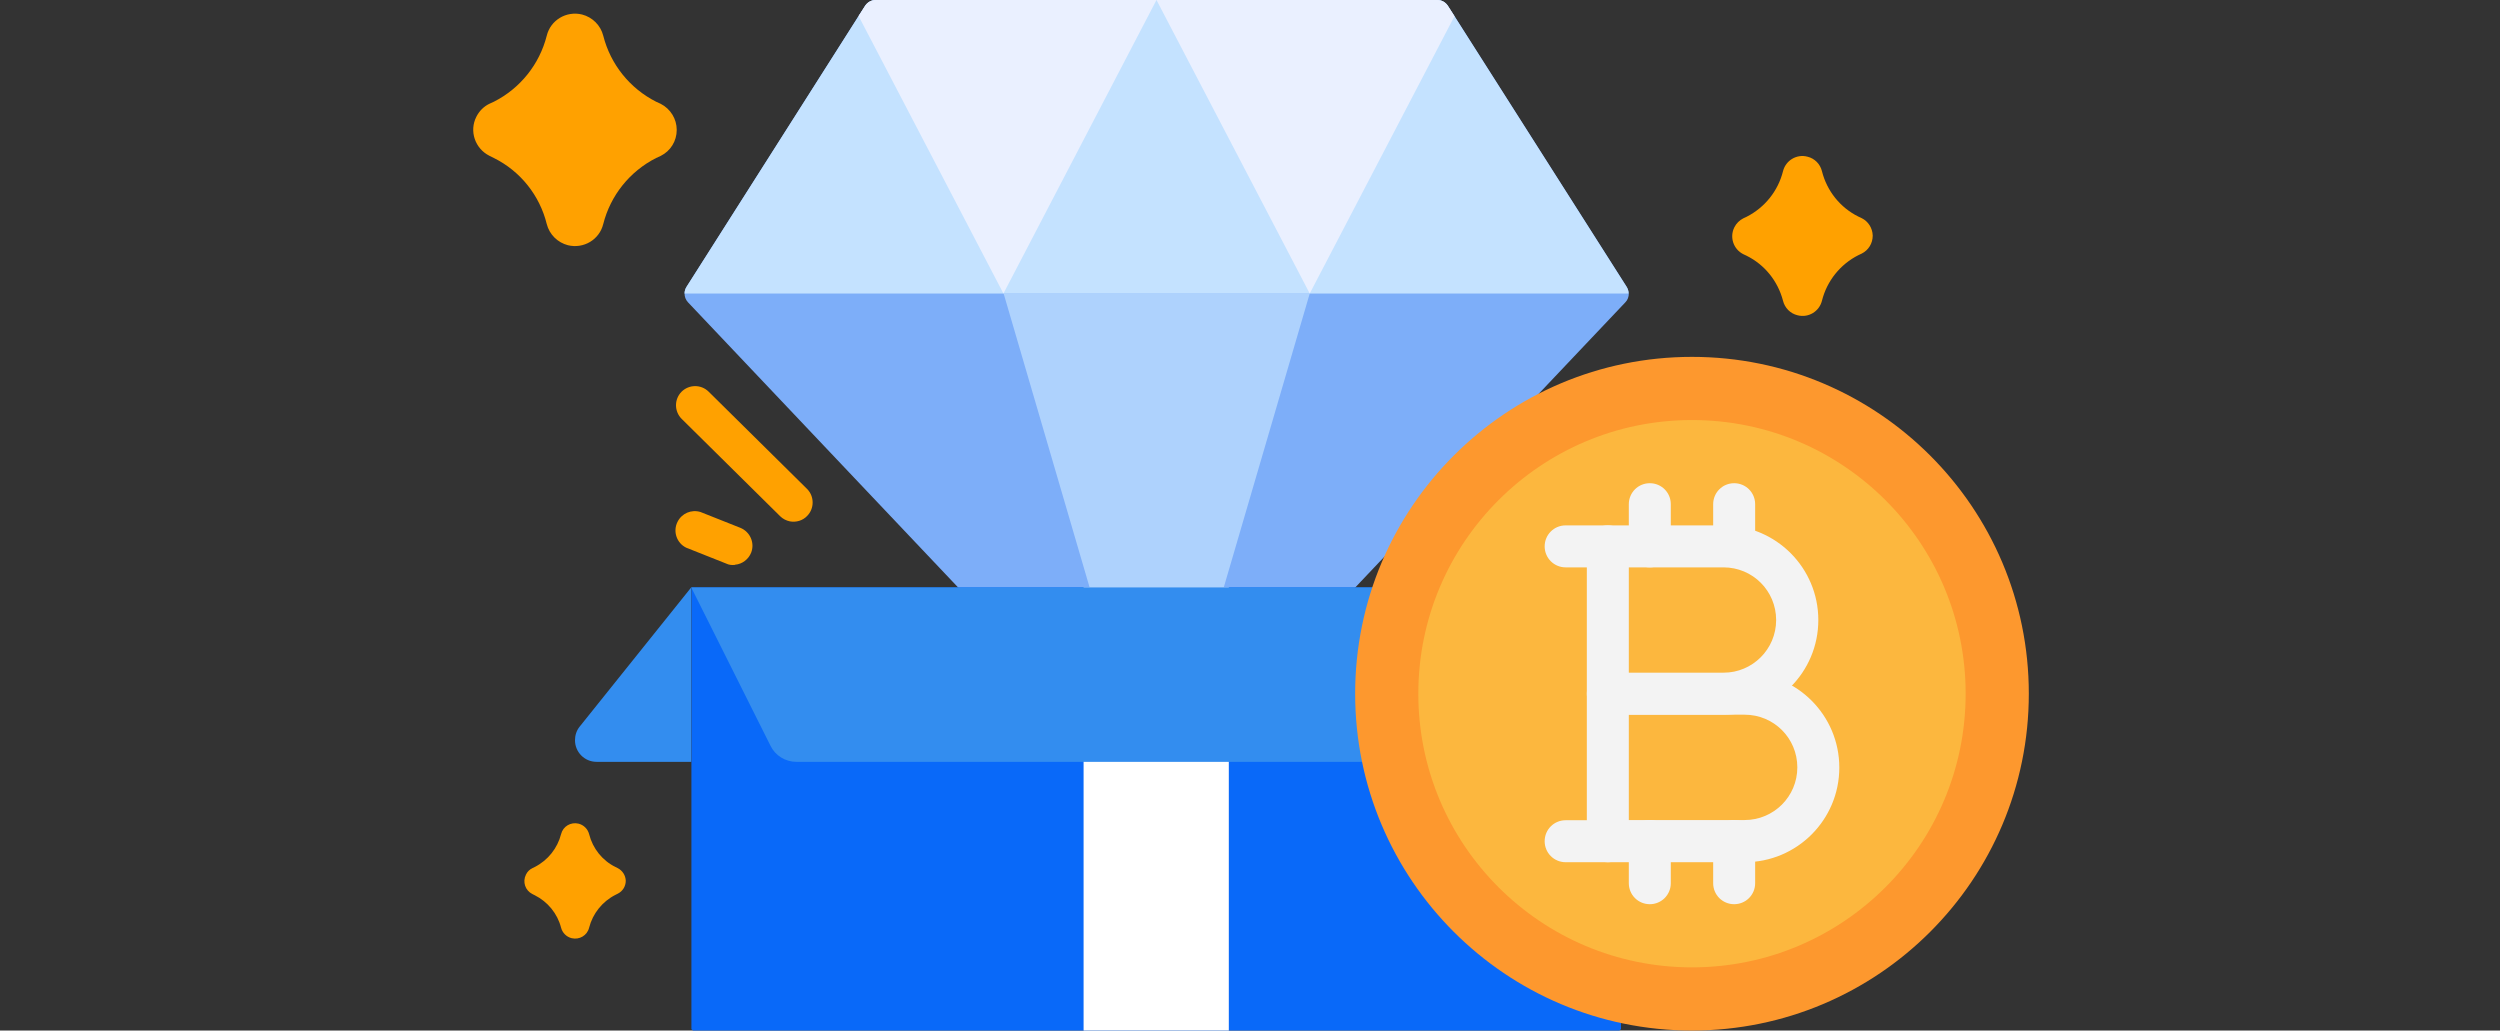
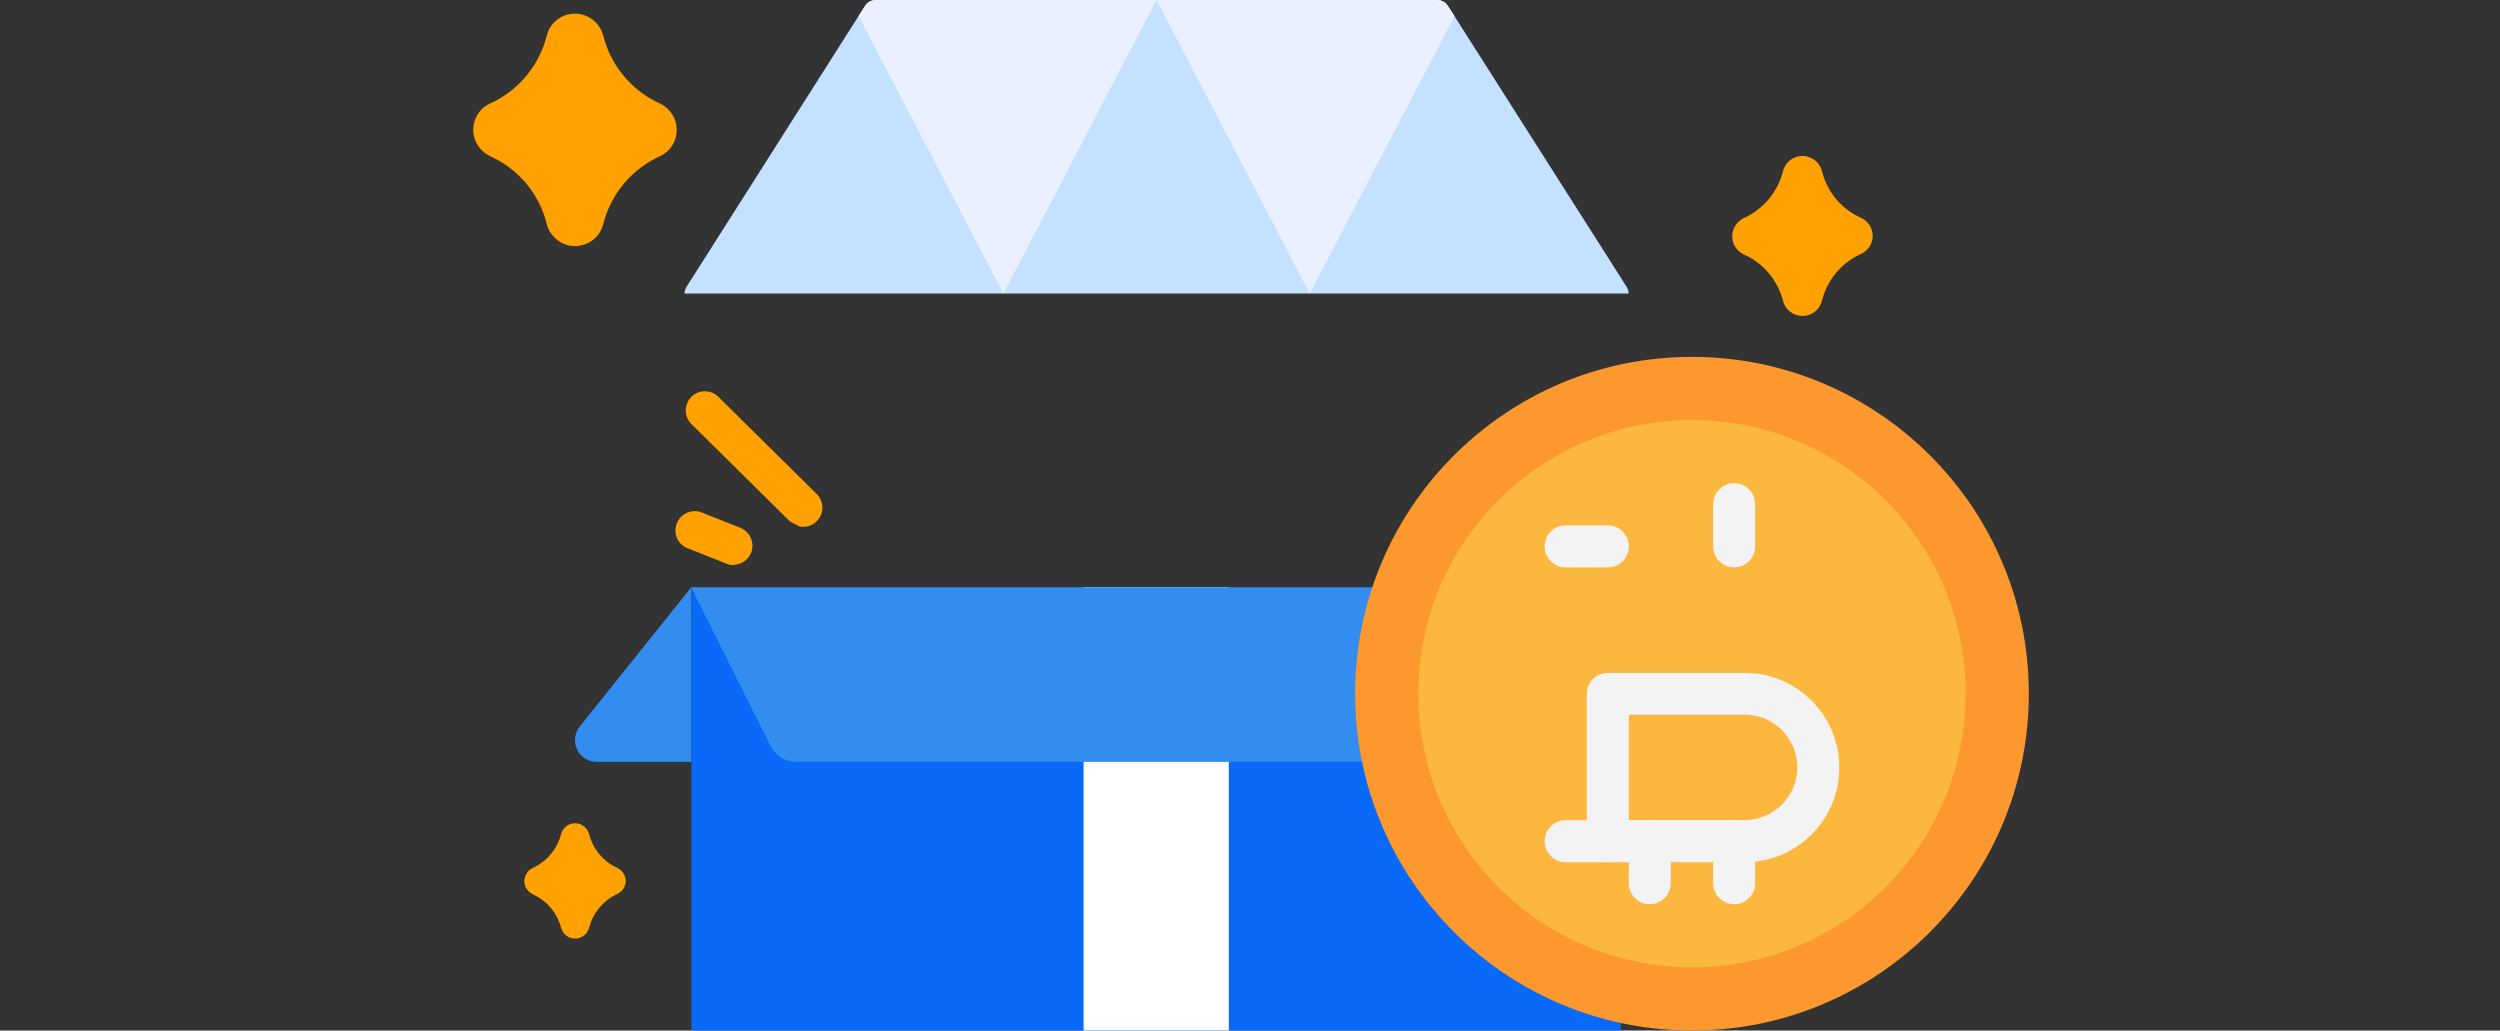
<svg xmlns="http://www.w3.org/2000/svg" id="Layer_1" data-name="Layer 1" viewBox="0 0 131 54">
  <rect x="0" y="0" width="131" height="54" fill="#333333" stroke="none" />
  <defs>
    <style>
      .cls-1 {
        fill: #7daef9;
      }

      .cls-2 {
        fill: #fff;
      }

      .cls-3 {
        fill: none;
      }

      .cls-4 {
        fill: #ffa100;
      }

      .cls-5 {
        fill: #338def;
      }

      .cls-6 {
        fill: #0969f9;
      }

      .cls-7, .cls-8 {
        fill: #c4e2ff;
      }

      .cls-8 {
        opacity: .7;
      }

      .cls-9 {
        fill: #eaf0ff;
      }

      .cls-10 {
        clip-path: url(#clippath);
      }

      .cls-11 {
        fill: #fd982e;
      }

      .cls-12 {
        fill: #fcb73e;
      }

      .cls-13 {
        fill: #f3f3f3;
      }
    </style>
    <clipPath id="clippath">
      <rect class="cls-3" width="131" height="54" />
    </clipPath>
  </defs>
  <g class="cls-10">
    <g>
-       <path class="cls-1" d="M85.35,15.38c0,.17-.06.34-.18.46l-24.07,25.41-.05.04c-.25.22-.63.22-.88,0l-.05-.04-24.07-25.41c-.12-.13-.18-.29-.18-.46,0-.13.04-.25.11-.36L45.33.31C45.46.12,45.67,0,45.89,0h29.42c.23,0,.44.12.56.31l9.36,14.71c.07.11.11.23.11.36Z" />
-       <path class="cls-8" d="M68.63,15.38l-7.58,25.91c-.25.22-.63.22-.88,0l-7.58-25.91h16.05Z" />
      <path class="cls-7" d="M85.35,15.38h-49.48c0-.13.04-.25.11-.36L44.99.84l.34-.53c.12-.19.33-.31.56-.31h29.42c.23,0,.44.12.56.31l.34.53,9.02,14.18c.07.11.11.23.11.36Z" />
      <path class="cls-9" d="M60.6,0l-8.02,15.38L44.99.84l.34-.53c.12-.19.33-.31.56-.31h14.71Z" />
      <path class="cls-9" d="M76.22.84l-7.59,14.54L60.6,0h14.71c.23,0,.44.12.56.31l.34.53Z" />
    </g>
    <g id="_7._Give_away" data-name=" 7. Give away">
      <path class="cls-6" d="M84.94,30.78v23.15c-5.83,4.88-12.99,7.89-20.55,8.63-3.17-4.51-7.61,0-7.61,0-7.56-.75-14.73-3.75-20.55-8.63v-23.15h48.72Z" />
      <path class="cls-2" d="M64.39,30.78v31.78c-2.53.25-5.08.25-7.61,0v-31.78h7.61Z" />
      <path class="cls-5" d="M84.94,30.78l-4.15,8.29c-.26.52-.78.84-1.36.85h-37.7c-.58,0-1.11-.33-1.36-.85l-4.15-8.29h48.72Z" />
      <path class="cls-5" d="M36.22,30.78l-5.85,7.3c-.16.2-.24.45-.24.71,0,.62.5,1.13,1.13,1.13h4.96v-9.14Z" />
      <path class="cls-5" d="M84.94,30.78l5.85,7.3c.16.2.24.45.24.71,0,.62-.5,1.13-1.13,1.13h-4.96v-9.14Z" />
      <g>
        <path class="cls-4" d="M35.46,6.81c0,.58-.32,1.1-.84,1.36l-.24.11c-1.38.7-2.39,1.96-2.77,3.46-.2.82-1.03,1.31-1.85,1.11-.54-.14-.97-.56-1.11-1.11-.37-1.5-1.38-2.77-2.77-3.46l-.24-.12c-.75-.38-1.06-1.29-.68-2.04.15-.3.39-.54.68-.68l.24-.11c1.38-.7,2.39-1.96,2.77-3.46.2-.82,1.03-1.31,1.85-1.11.54.14.97.56,1.11,1.11.38,1.5,1.39,2.76,2.77,3.46l.24.11c.51.26.84.79.84,1.36Z" />
        <path class="cls-4" d="M32.79,46.15c0,.29-.16.55-.42.68l-.12.06c-.69.35-1.19.98-1.38,1.72-.1.41-.51.65-.92.55-.27-.07-.48-.28-.55-.55-.19-.74-.7-1.36-1.38-1.7l-.12-.06c-.38-.19-.53-.64-.34-1.02.07-.15.19-.27.34-.34l.12-.06c.69-.35,1.19-.98,1.38-1.72.1-.41.51-.65.92-.55.27.07.48.28.55.55.19.75.69,1.38,1.38,1.72l.12.06c.25.13.41.38.42.66Z" />
        <path class="cls-4" d="M38.51,29.6c-.16.02-.32,0-.46-.07l-2.09-.83c-.5-.24-.71-.85-.46-1.35.22-.45.73-.67,1.21-.52l2.09.83c.51.21.76.79.56,1.3-.14.35-.47.6-.84.63Z" />
-         <path class="cls-4" d="M41.39,27.32c-.19-.04-.37-.13-.51-.27l-5.16-5.1c-.39-.39-.4-1.02-.01-1.42.39-.39,1.02-.4,1.42-.01l5.16,5.1c.39.39.39,1.03,0,1.42-.23.24-.57.34-.9.28Z" />
+         <path class="cls-4" d="M41.39,27.32l-5.16-5.1c-.39-.39-.4-1.02-.01-1.42.39-.39,1.02-.4,1.42-.01l5.16,5.1c.39.39.39,1.03,0,1.42-.23.24-.57.34-.9.28Z" />
      </g>
    </g>
    <g>
      <circle class="cls-11" cx="88.66" cy="36.35" r="17.65" />
      <circle class="cls-12" cx="88.66" cy="36.35" r="14.34" />
      <g>
-         <path class="cls-13" d="M90.32,37.45h-6.07c-.61,0-1.1-.49-1.1-1.1v-7.72c0-.61.49-1.1,1.1-1.1h6.07c2.74,0,4.96,2.22,4.96,4.96s-2.22,4.96-4.96,4.96ZM85.35,35.25h4.96c1.52,0,2.76-1.23,2.76-2.76s-1.23-2.76-2.76-2.76h-4.96v5.52Z" />
        <path class="cls-13" d="M91.42,45.18h-7.17c-.61,0-1.1-.49-1.1-1.1v-7.72c0-.61.49-1.1,1.1-1.1h7.17c2.74,0,4.96,2.22,4.96,4.96s-2.22,4.96-4.96,4.96ZM85.35,42.97h6.07c1.52,0,2.76-1.23,2.76-2.76s-1.23-2.76-2.76-2.76h-6.07v5.52Z" />
-         <path class="cls-13" d="M86.45,29.73c-.61,0-1.1-.49-1.1-1.1v-2.21c0-.61.49-1.1,1.1-1.1s1.1.49,1.1,1.1v2.21c0,.61-.49,1.1-1.1,1.1Z" />
        <path class="cls-13" d="M90.87,29.73c-.61,0-1.1-.49-1.1-1.1v-2.21c0-.61.49-1.1,1.1-1.1s1.1.49,1.1,1.1v2.21c0,.61-.49,1.1-1.1,1.1Z" />
        <path class="cls-13" d="M90.87,47.38c-.61,0-1.1-.49-1.1-1.1v-2.21c0-.61.49-1.1,1.1-1.1s1.1.49,1.1,1.1v2.21c0,.61-.49,1.1-1.1,1.1Z" />
        <path class="cls-13" d="M86.45,47.38c-.61,0-1.1-.49-1.1-1.1v-2.21c0-.61.49-1.1,1.1-1.1s1.1.49,1.1,1.1v2.21c0,.61-.49,1.1-1.1,1.1Z" />
        <path class="cls-13" d="M84.25,29.73h-2.21c-.61,0-1.1-.49-1.1-1.1s.49-1.1,1.1-1.1h2.21c.61,0,1.1.49,1.1,1.1s-.49,1.1-1.1,1.1Z" />
        <path class="cls-13" d="M84.25,45.18h-2.21c-.61,0-1.1-.49-1.1-1.1s.49-1.1,1.1-1.1h2.21c.61,0,1.1.49,1.1,1.1s-.49,1.1-1.1,1.1Z" />
      </g>
    </g>
  </g>
  <path class="cls-4" d="M98.13,12.35c0,.4-.22.76-.58.94l-.17.08c-.95.48-1.65,1.35-1.91,2.39-.14.56-.71.91-1.28.76-.38-.09-.67-.39-.76-.76-.27-1.03-.96-1.89-1.91-2.36l-.17-.08c-.52-.26-.73-.89-.47-1.41.1-.2.27-.37.47-.47l.17-.08c.95-.48,1.65-1.35,1.91-2.39.14-.56.71-.91,1.28-.76.38.09.67.39.76.76.26,1.04.96,1.91,1.91,2.38l.17.08c.35.17.57.53.58.91Z" />
</svg>